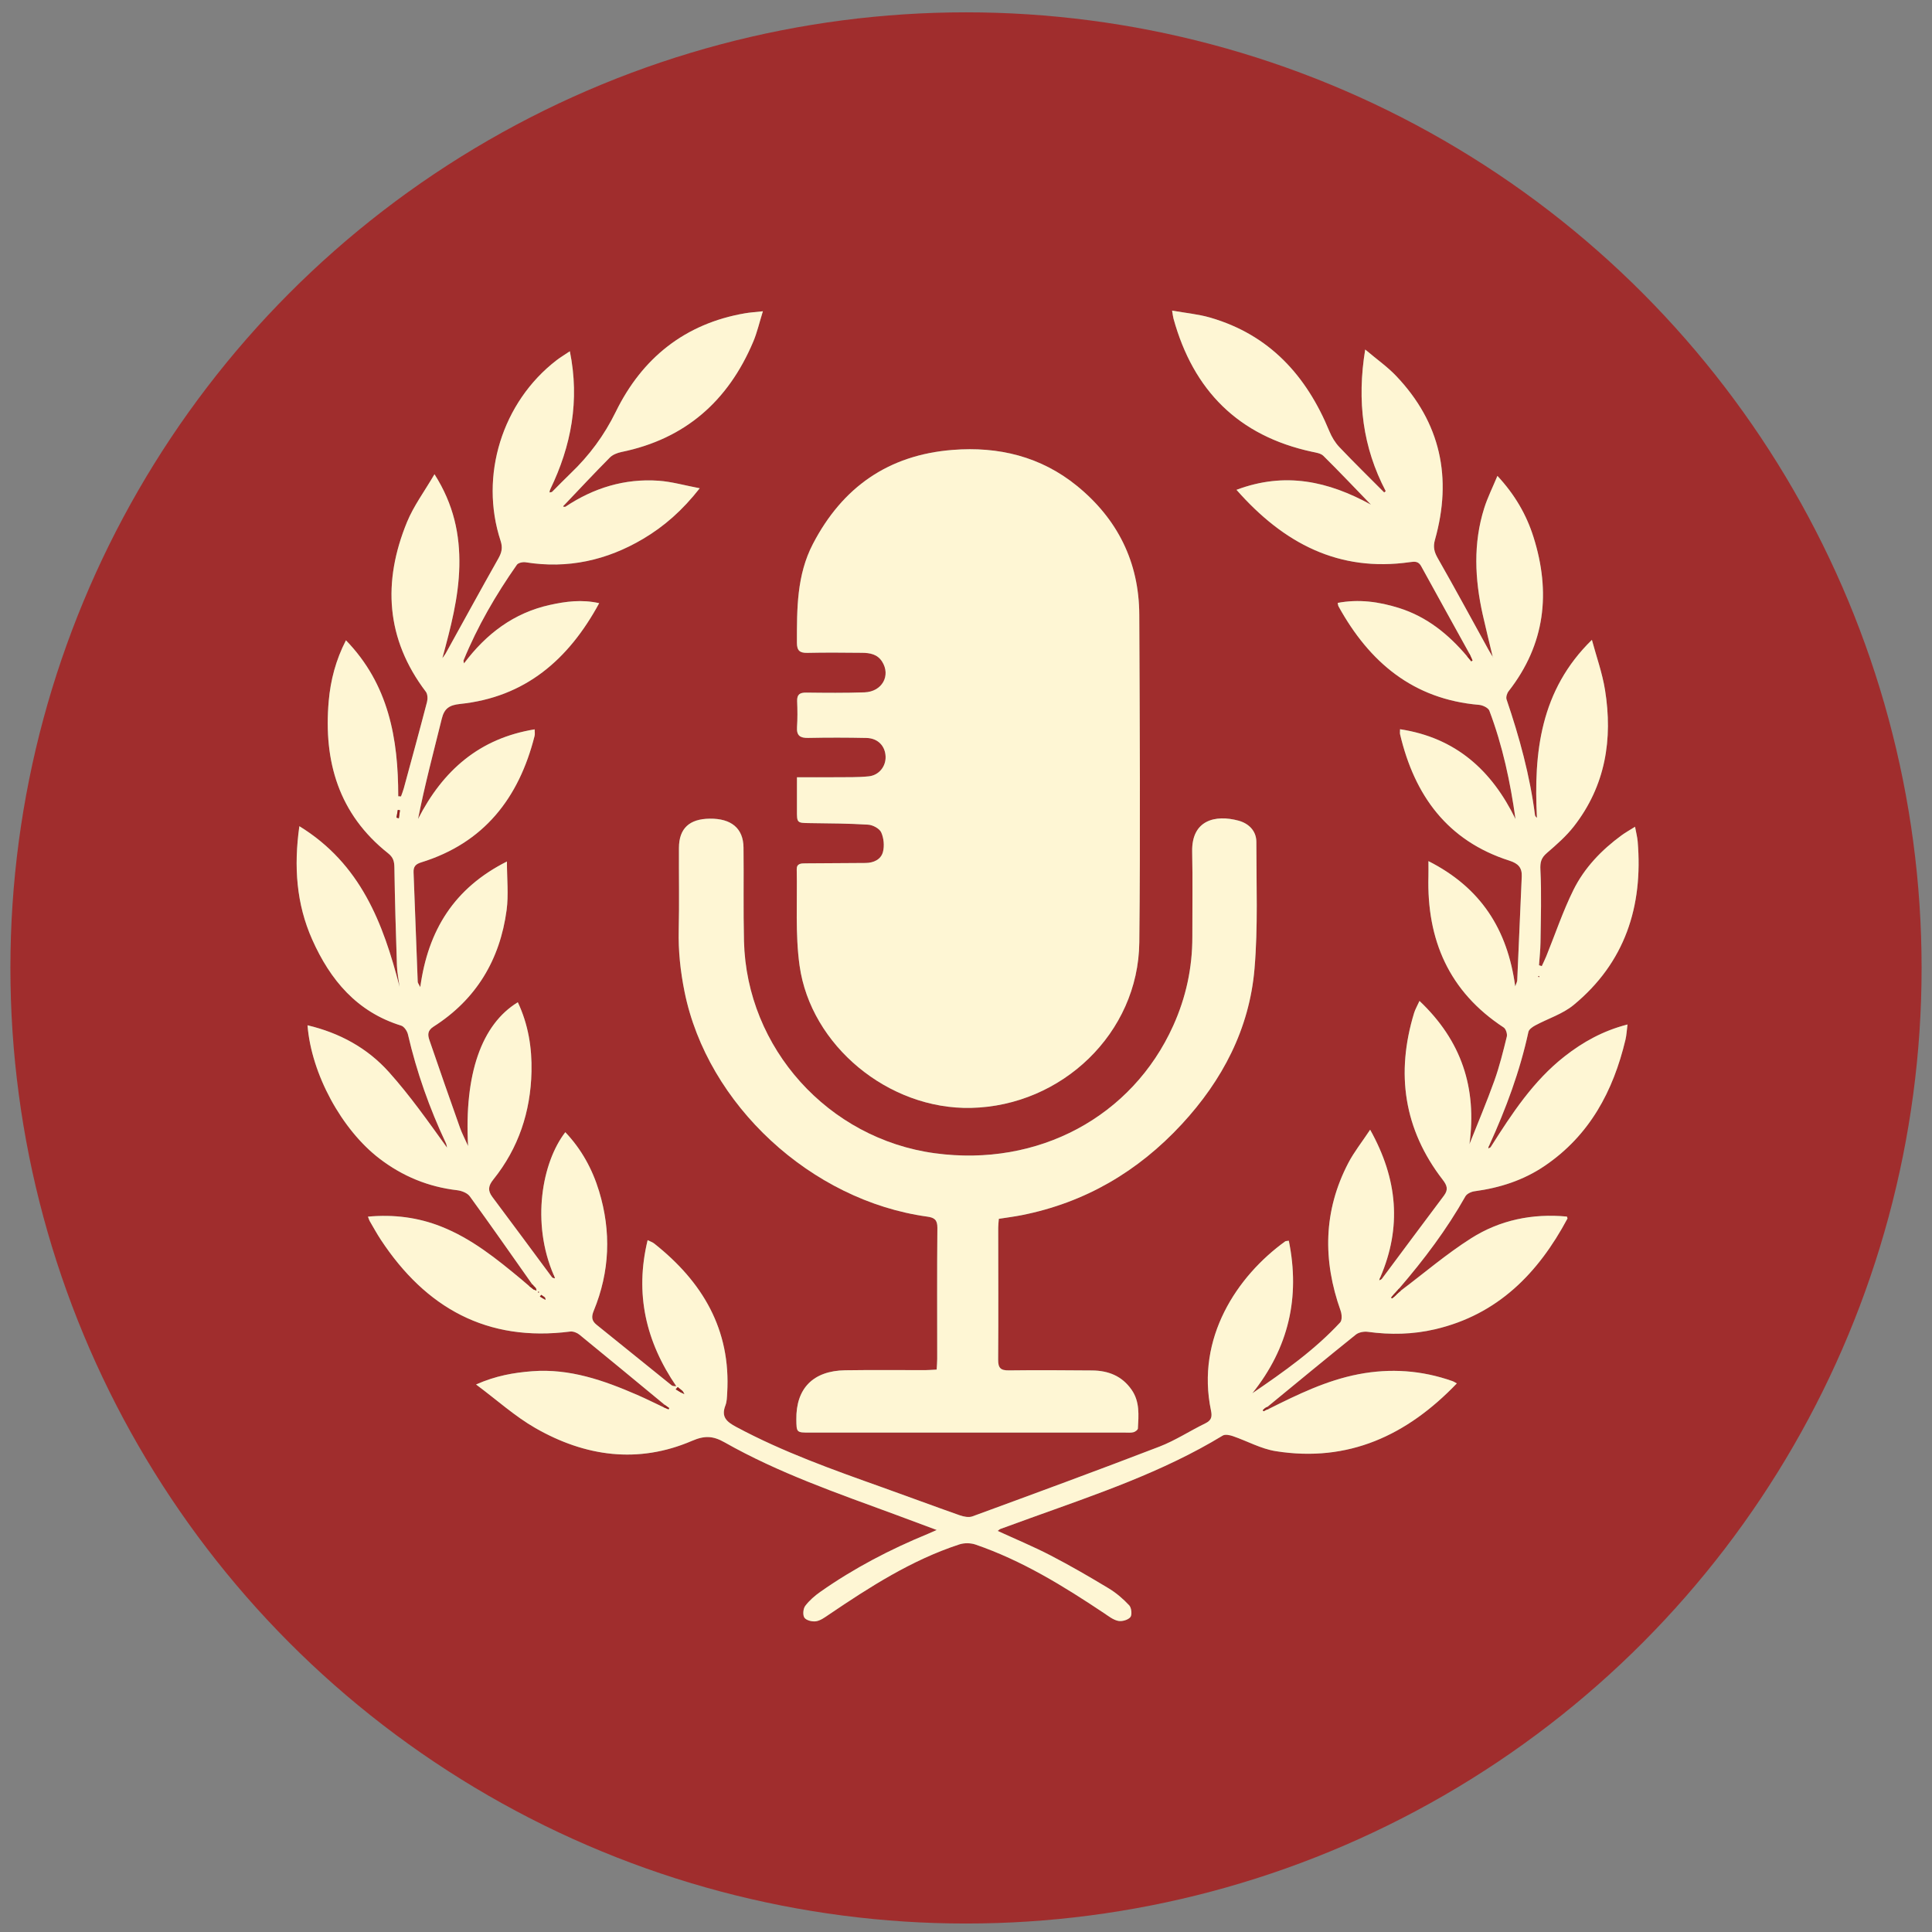
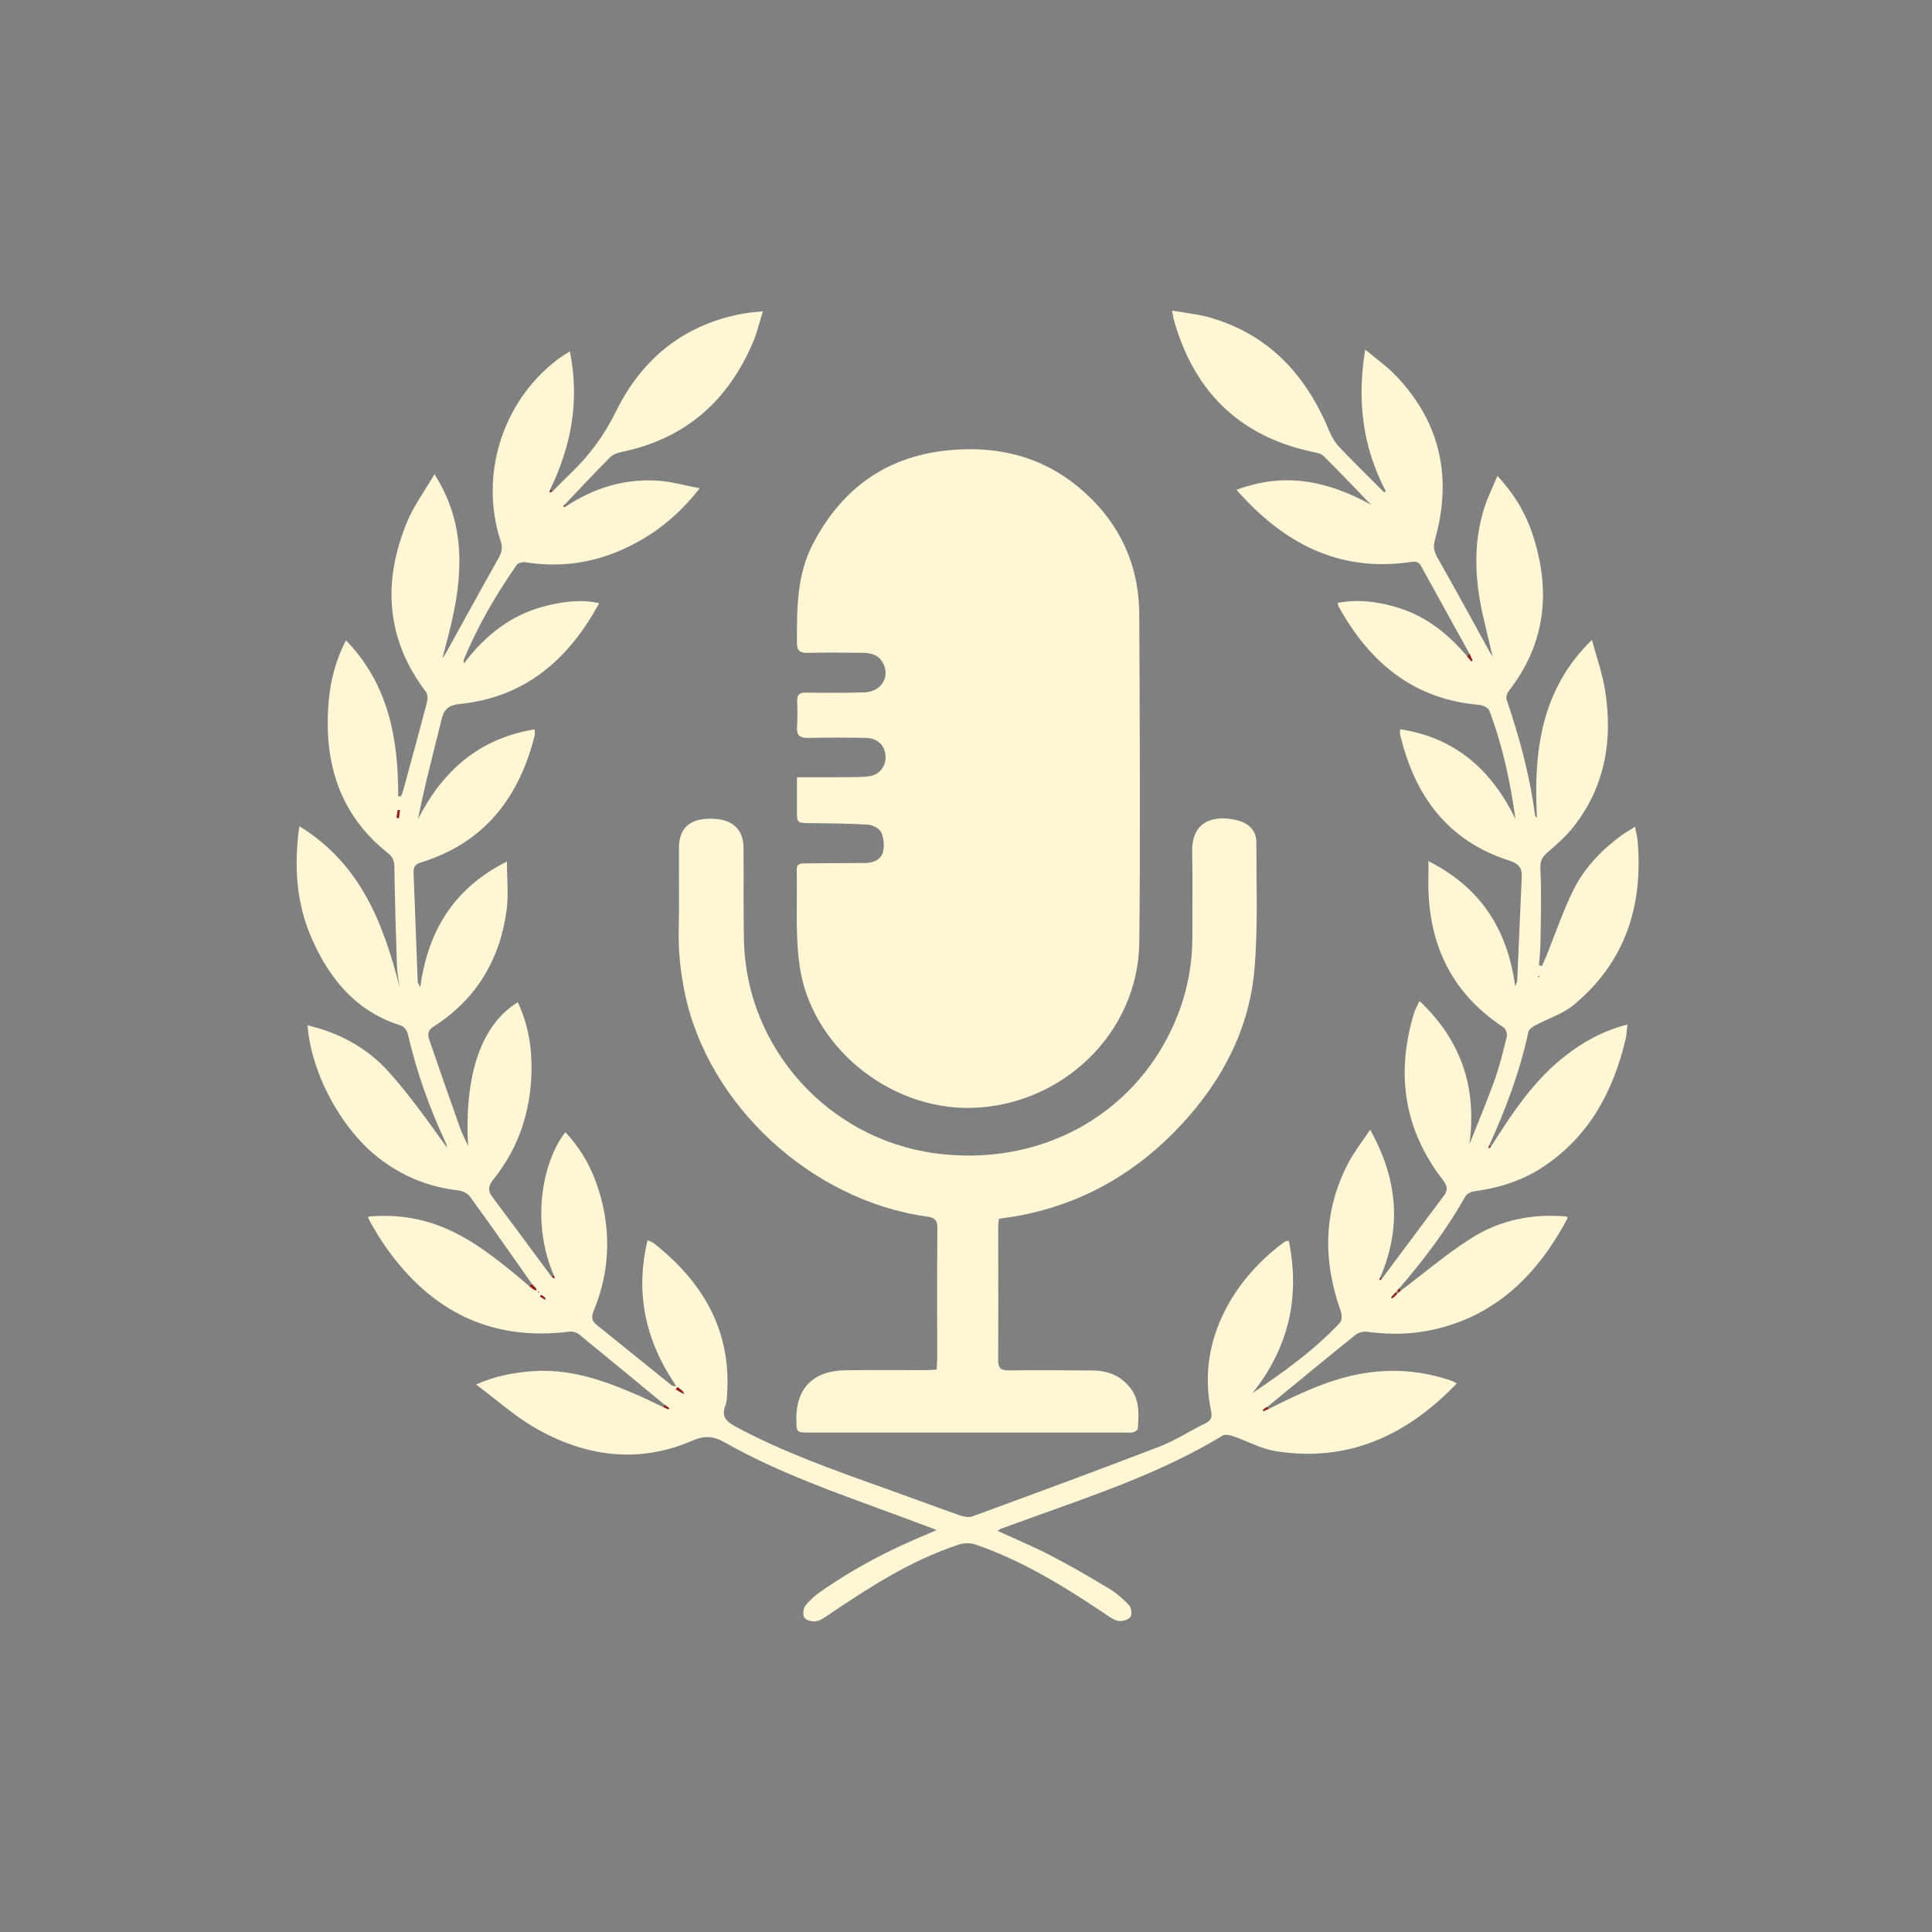
<svg xmlns="http://www.w3.org/2000/svg" xmlns:xlink="http://www.w3.org/1999/xlink" version="1.1" id="Layer_1" x="0px" y="0px" width="1000px" height="1000px" viewBox="0 0 1000 1000" enable-background="new 0 0 1000 1000" xml:space="preserve">
  <rect x="0" y="0" width="1000" height="1000" fill="#808080" stroke="none" />
  <g>
    <defs>
      <circle id="SVGID_1_" cx="500" cy="501" r="494.615" />
    </defs>
    <clipPath id="SVGID_2_">
      <use xlink:href="#SVGID_1_" overflow="visible" />
    </clipPath>
    <g clip-path="url(#SVGID_2_)">
-       <path fill-rule="evenodd" clip-rule="evenodd" fill="#A02D2D" d="M1007.429,1007.439c-337.672,0-675.299,0-1012.879,0    c0-337.672,0-675.298,0-1012.88c337.672,0,675.298,0,1012.879,0C1007.429,332.233,1007.429,669.859,1007.429,1007.439z     M285.912,254.438c-0.362-0.394-0.724-0.787-1.086-1.181c10.853-22.494,15.308-45.851,10.132-71.444    c-2.828,1.899-4.935,3.151-6.864,4.635c-28.142,21.643-40.063,59.828-28.975,93.505c1.174,3.568,0.571,6.048-1.167,9.124    c-9.232,16.332-18.215,32.806-27.304,49.22c-0.468,0.845-1.116,1.592-1.681,2.384c4.28-15.736,8.428-31.299,8.783-47.553    c0.36-16.458-2.903-32.021-12.853-47.671c-5.206,8.929-10.803,16.421-14.238,24.8c-12.651,30.857-10.984,60.436,9.766,87.789    c0.935,1.231,1.028,3.648,0.604,5.276c-3.896,14.972-7.986,29.894-12.047,44.823c-0.379,1.392-0.946,2.733-1.426,4.098    c-0.475-0.033-0.949-0.065-1.424-0.097c0.009-29.815-4.937-57.917-27.063-80.725c-5.249,10.191-7.971,20.633-8.921,31.467    c-2.741,31.265,5.214,58.53,30.729,78.755c2.736,2.168,3.214,4.25,3.263,7.427c0.257,16.946,0.75,33.89,1.319,50.83    c0.123,3.641,0.9,7.259,1.375,10.888c-8.512-32.95-20.132-63.633-51.882-83.146c-2.938,20.897-1.542,40.247,6.638,58.636    c9.314,20.938,23.134,37.496,46.083,44.584c1.515,0.468,3.08,2.802,3.481,4.533c4.516,19.507,11.156,38.25,19.674,56.351    c0.329,0.7,0.388,1.526,0.573,2.294c-9.712-13.485-19.19-26.979-30.124-39.17c-11.103-12.38-25.417-20.233-42.102-24.183    c1.961,25.221,17.71,54.034,37.218,68.978c11.926,9.136,25.261,14.649,40.227,16.391c2.308,0.269,5.265,1.403,6.534,3.146    c10.938,15.028,21.558,30.287,32.273,45.477c-0.484,0.349-0.969,0.698-1.454,1.046c-1.375-1.178-2.734-2.376-4.127-3.532    c-12.815-10.643-25.758-21.104-41.48-27.322c-12.091-4.782-24.604-6.352-37.906-5.139c0.419,1.086,0.572,1.714,0.884,2.248    c1.909,3.268,3.725,6.601,5.806,9.757c23.238,35.231,54.939,52.988,97.969,47.472c1.513-0.193,3.529,0.577,4.758,1.578    c14.787,12.045,29.469,24.218,44.179,36.357c-0.26,0.388-0.521,0.775-0.782,1.163c-4.472-2.105-8.893-4.325-13.423-6.295    c-17.347-7.543-35.009-13.753-54.401-12.259c-9.463,0.729-18.721,2.296-29.047,6.848c10.868,8.089,20.129,16.501,30.73,22.57    c25.756,14.745,53.136,18.614,81.064,6.599c6.586-2.833,10.903-2.589,16.89,0.804c27.929,15.824,58.199,26.274,88.194,37.312    c6.886,2.534,13.753,5.121,21.558,8.03c-2.25,0.998-3.403,1.542-4.581,2.025c-19.575,8.038-38.245,17.774-55.579,29.949    c-2.933,2.06-5.78,4.506-7.905,7.344c-1.081,1.442-1.344,4.795-0.378,6.116c1.018,1.393,4.057,2.124,6,1.813    c2.293-0.366,4.474-1.989,6.503-3.361c21.329-14.432,42.95-28.339,67.665-36.425c2.536-0.829,5.846-0.783,8.375,0.085    c24.061,8.26,45.511,21.481,66.523,35.502c2.32,1.549,4.696,3.462,7.296,4c1.979,0.411,5.105-0.473,6.314-1.94    c0.96-1.165,0.583-4.828-0.59-6.084c-3.112-3.332-6.697-6.425-10.597-8.778c-9.865-5.957-19.854-11.748-30.082-17.052    c-8.875-4.603-18.144-8.444-27.412-12.702c0.618-0.458,0.968-0.856,1.404-1.017c5.099-1.877,10.209-3.724,15.32-5.565    c34.095-12.286,68.528-23.772,99.76-42.774c1.239-0.755,3.589-0.284,5.198,0.267c7.439,2.545,14.598,6.587,22.223,7.799    c37.578,5.972,67.975-8.169,93.753-35.07c-0.889-0.468-1.554-0.93-2.29-1.189c-15.869-5.609-32.133-6.722-48.589-3.559    c-16.51,3.173-31.507,10.483-46.41,17.931c-0.26-0.34-0.52-0.679-0.779-1.017c15.24-12.509,30.432-25.078,45.802-37.427    c1.506-1.21,4.197-1.701,6.189-1.43c11.714,1.597,23.333,1.361,34.834-1.329c32.425-7.585,53.356-28.994,68.496-57.281    c0.107-0.202-0.151-0.601-0.278-1.046c-17.757-1.689-34.674,1.771-49.609,11.267c-12.716,8.083-24.276,17.983-36.348,27.079    c-0.279-0.39-0.558-0.779-0.837-1.169c12.813-14.88,24.589-30.492,34.26-47.646c0.764-1.354,3.003-2.397,4.686-2.625    c13.085-1.765,25.332-5.669,36.348-13.146c23.295-15.812,35.492-38.708,41.824-65.349c0.551-2.321,0.648-4.751,1.049-7.832    c-12.639,3.243-23.031,9.038-32.557,16.499c-16.257,12.732-27.319,29.724-38.193,46.857c-0.27-0.27-0.539-0.54-0.808-0.81    c8.644-18.922,15.853-38.328,20.269-58.721c0.287-1.325,2.126-2.591,3.531-3.349c6.614-3.566,14.192-5.896,19.858-10.57    c26.581-21.924,35.988-50.974,33.167-84.61c-0.195-2.331-0.813-4.626-1.364-7.646c-2.868,1.811-5.018,2.997-6.982,4.436    c-10.389,7.61-19.257,16.842-24.936,28.331c-5.442,11.012-9.375,22.769-13.999,34.187c-0.711,1.756-1.564,3.455-2.353,5.18    c-0.481-0.15-0.963-0.302-1.442-0.453c0.268-3.954,0.722-7.906,0.77-11.862c0.152-12.491,0.593-25.007-0.043-37.463    c-0.206-4.018,0.396-6.224,3.331-8.76c4.962-4.286,10.009-8.692,14.014-13.832c16.32-20.94,20.206-45.03,16.092-70.61    c-1.409-8.766-4.475-17.265-6.784-25.886c-26.694,26.046-30.185,58.274-28.445,92.1c-0.678-0.548-0.959-0.966-1.017-1.411    c-2.638-20.509-8.063-40.323-14.708-59.852c-0.403-1.186,0.211-3.185,1.052-4.259c18.984-24.282,21.938-51.185,12.862-79.877    c-3.644-11.513-9.613-21.865-18.646-31.576c-2.516,6.06-5.115,11.222-6.832,16.663c-5.765,18.276-4.887,36.74-0.764,55.189    c1.639,7.33,3.463,14.618,5.202,21.926l0.07,0.037c-0.762-1.262-1.567-2.5-2.278-3.79c-8.732-15.825-17.319-31.731-26.279-47.426    c-1.854-3.25-2.498-5.816-1.449-9.544c9.004-31.984,3.016-60.598-20.195-84.9c-4.461-4.671-9.856-8.451-15.913-13.563    c-4.364,26.752-1.237,50.648,10.626,73.298c-0.264,0.229-0.528,0.455-0.792,0.682c-7.765-7.807-15.643-15.507-23.221-23.491    c-2.189-2.306-3.95-5.252-5.17-8.21c-11.862-28.785-31.017-49.928-61.708-58.816c-6.183-1.79-12.716-2.371-19.687-3.617    c0.383,2.227,0.467,3.203,0.722,4.13c10.239,37.165,33.569,60.71,71.668,68.932c2.047,0.441,4.552,0.772,5.901,2.106    c8.369,8.279,16.468,16.83,24.657,25.29c-22.045-12.122-44.465-17.148-69.614-7.688c24.457,27.766,52.958,42.686,89.771,37.422    c2.553-0.365,4.404-0.467,5.794,2.064c8.31,15.137,16.681,30.24,25.032,45.355c-0.392,0.473-0.782,0.944-1.172,1.416    c-9.621-11.427-20.874-20.567-35.372-25.112c-10.326-3.237-20.794-4.672-31.678-2.615c0.207,0.868,0.22,1.394,0.445,1.802    c15.925,28.857,38.575,48.066,72.738,50.974c1.901,0.161,4.762,1.518,5.329,3.016c6.827,18.056,10.851,36.831,13.535,56.107    c-12.321-25.249-30.901-42.108-59.766-46.512c0,1.347-0.123,2.011,0.018,2.614c7.458,31.662,24.494,55.154,56.571,65.404    c4.572,1.461,6.606,3.626,6.407,8.211c-0.779,17.92-1.536,35.841-2.344,53.759c-0.034,0.771-0.492,1.521-1.041,3.118    c-4.009-29.578-17.857-51.127-44.913-64.834c0,3.447,0.052,5.579-0.007,7.708c-0.909,33.038,10.634,59.839,38.958,78.395    c1.134,0.743,1.955,3.33,1.609,4.736c-1.887,7.666-3.779,15.377-6.436,22.8c-3.966,11.078-8.569,21.928-12.902,32.874    c3.895-29.127-4.072-53.527-25.862-74.149c-1.207,2.668-2.222,4.382-2.786,6.232c-9.527,31.264-5.344,60.245,14.836,86.358    c2.273,2.942,2.931,5.091,0.642,8.139c-10.769,14.334-21.451,28.733-32.165,43.11c-0.263-0.276-0.526-0.553-0.789-0.829    c11.086-25.813,9.058-50.691-5.277-76.351c-4.306,6.488-8.334,11.542-11.273,17.164c-13,24.855-13.289,50.473-3.987,76.586    c0.641,1.798,0.809,4.86-0.246,5.998c-13.343,14.392-29.281,25.624-45.482,36.677c18.77-23.441,24.854-49.648,18.885-78.969    c-1.211,0.202-1.599,0.154-1.83,0.321c-24.948,17.994-46.33,50.047-38.431,87.622c0.693,3.297,0.133,5.094-2.986,6.613    c-7.991,3.892-15.531,8.877-23.781,12.05c-32.116,12.354-64.421,24.217-96.725,36.073c-1.881,0.69-4.528,0.156-6.555-0.557    c-13.362-4.696-26.628-9.664-39.97-14.419c-25.76-9.182-51.512-18.326-75.722-31.313c-5.017-2.691-7.931-5.188-5.599-11.171    c0.755-1.937,0.779-4.204,0.907-6.333c1.979-32.91-12.807-57.666-37.772-77.433c-0.828-0.657-1.906-0.997-3.4-1.755    c-6.738,27.786-0.906,52.585,14.841,75.612c-1.301-0.014-2-0.111-2.471-0.492c-12.944-10.426-25.852-20.897-38.802-31.316    c-2.568-2.066-2.759-4.123-1.479-7.231c8.344-20.265,9.13-40.998,2.77-61.91c-3.474-11.42-9.092-21.72-17.468-30.534    c-12.077,15.591-17.709,46.899-5.99,73.973c-0.291,0.386-0.582,0.772-0.873,1.159c-10.291-13.879-20.541-27.788-30.902-41.613    c-2.479-3.308-2.124-5.761,0.502-9.026c13.069-16.251,19.292-35.134,19.754-55.818c0.277-12.373-1.669-24.485-7.075-35.928    c-18.796,11.457-27.777,37.19-25.746,74.411c-1.747-3.912-3.192-6.643-4.213-9.521c-5.332-15.042-10.607-30.104-15.771-45.204    c-0.897-2.624-1.211-4.966,2.1-7.075c22.095-14.07,34.373-34.623,37.822-60.303c1.068-7.954,0.166-16.172,0.166-25.167    c-27.298,13.73-40.821,35.585-44.844,65.016c-0.799-1.603-1.304-2.155-1.327-2.726c-0.74-18.883-1.417-37.768-2.155-56.651    c-0.113-2.889,0.949-4.262,3.896-5.171c32.623-10.069,50.642-33.363,58.75-65.477c0.251-0.995,0.032-2.109,0.032-3.392    c-28.593,4.656-47.494,21.259-60.361,46.412c3.479-17.644,8.062-34.754,12.3-51.949c1.304-5.293,3.907-7.031,9.438-7.608    c33.646-3.504,56.094-22.814,72.023-52.164c-9.034-2.025-17.313-0.897-25.493,0.905c-18.652,4.11-32.944,14.901-44.469,30.278    c-0.162-0.934-0.35-1.296-0.25-1.542c7.199-17.629,16.717-33.983,27.621-49.536c0.712-1.016,3.09-1.5,4.54-1.268    c21.781,3.475,41.982-0.995,60.775-12.126c10.943-6.481,20.381-14.777,29.322-26.19c-7.9-1.494-14.549-3.428-21.3-3.896    c-17.524-1.216-33.551,3.694-48.136,13.409c-0.231-0.271-0.462-0.543-0.692-0.814c7.84-8.227,15.594-16.54,23.598-24.604    c1.483-1.494,3.888-2.432,6.022-2.869c33.026-6.772,55.256-26.433,68.203-57.09c2.016-4.772,3.17-9.908,4.993-15.743    c-3.817,0.423-6.577,0.585-9.285,1.052c-31.135,5.36-53.264,23.243-66.848,50.967c-6.033,12.314-13.715,22.629-23.387,31.892    C292.142,248.097,289.054,251.297,285.912,254.438z M412.505,402.318c0,6.306,0.02,11.554-0.005,16.802    c-0.034,6.911-0.048,6.829,6.762,6.923c10.038,0.14,20.09,0.167,30.1,0.804c2.414,0.154,5.849,1.989,6.751,3.985    c1.34,2.963,1.732,6.992,0.901,10.138c-1.031,3.902-4.802,5.668-8.961,5.708c-10.384,0.1-20.769,0.154-31.153,0.198    c-2.262,0.009-4.581,0.04-4.517,3.121c0.346,16.625-0.811,33.47,1.479,49.829c5.79,41.364,46.035,74.569,88.758,73.62    c46.907-1.04,86.57-38.646,87.076-85.655c0.609-56.535,0.219-113.082-0.012-169.624c-0.11-27.224-11.247-49.574-32.249-66.665    c-18.693-15.21-40.615-20.503-64.388-18.625c-33.208,2.626-57.001,19.282-72.281,48.655c-8.414,16.174-8.286,33.623-8.284,51.136    c0,4.195,1.543,5.344,5.515,5.25c9.391-0.22,18.791-0.108,28.187-0.029c4.044,0.034,7.92,0.693,10.369,4.512    c4.645,7.243,0.042,15.643-9.094,15.961c-10.044,0.35-20.109,0.251-30.162,0.131c-3.337-0.041-4.834,0.966-4.694,4.472    c0.177,4.442,0.228,8.914-0.066,13.346c-0.292,4.405,1.545,5.721,5.761,5.633c10.051-0.209,20.112-0.2,30.163,0.018    c5.894,0.127,9.702,4.092,9.92,9.589c0.202,5.085-3.36,9.733-8.743,10.285c-5.647,0.579-11.376,0.413-17.07,0.469    C426.079,402.368,419.588,402.318,412.505,402.318z M516.993,630.859c4.081-0.646,7.977-1.133,11.816-1.894    c32.818-6.495,60.22-22.624,82.829-47.044c21.101-22.789,35.039-49.391,37.689-80.461c1.858-21.77,0.94-43.788,0.958-65.695    c0.004-5.793-4.061-9.597-9.245-11.001c-11.992-3.248-24.322-0.314-23.972,16.062c0.313,14.666,0.054,29.344,0.089,44.016    c0.039,16.071-3.297,31.438-9.892,46.049c-21.318,47.248-69.991,73.26-123.351,66.035c-55.185-7.473-97.48-54.345-98.833-109.812    c-0.394-16.147-0.045-32.312-0.241-48.465c-0.12-9.895-6.3-15.022-17.421-14.91c-10.612,0.105-15.942,5.052-15.996,15.08    c-0.077,14.178,0.225,28.362-0.114,42.532c-0.258,10.807,0.865,21.327,3.003,31.937c11.804,58.563,65.621,108.159,125.642,116.435    c3.676,0.506,5.275,1.65,5.235,5.816c-0.219,22.583-0.082,45.17-0.09,67.755c0,1.762-0.172,3.524-0.281,5.607    c-2.227,0.11-4.007,0.271-5.788,0.275c-13.848,0.028-27.699-0.137-41.543,0.073c-16.618,0.254-25.523,9.383-25.304,25.506    c0.091,6.721,0.091,6.745,6.859,6.746c54.404,0.007,108.808,0.004,163.212-0.001c1.482-0.001,3.022,0.166,4.428-0.183    c0.901-0.225,2.253-1.217,2.292-1.926c0.381-6.899,1.038-13.868-3.261-20.055c-4.977-7.163-12.08-9.923-20.443-9.985    c-14.342-0.106-28.686-0.228-43.025-0.036c-4.272,0.057-5.646-1.188-5.611-5.572c0.182-22.75,0.042-45.502,0.037-68.252    C516.67,634.044,516.867,632.596,516.993,630.859z" />
      <path fill-rule="evenodd" clip-rule="evenodd" fill="#FEF6D4" d="M656.761,729.229c14.903-7.449,29.9-14.76,46.41-17.933    c16.456-3.163,32.72-2.051,48.589,3.559c0.736,0.26,1.401,0.722,2.29,1.189c-25.778,26.901-56.175,41.042-93.753,35.07    c-7.625-1.212-14.783-5.254-22.223-7.799c-1.609-0.551-3.959-1.021-5.198-0.267c-31.231,19.002-65.665,30.488-99.76,42.774    c-5.111,1.842-10.222,3.688-15.32,5.565c-0.437,0.16-0.786,0.559-1.404,1.017c9.269,4.258,18.537,8.1,27.412,12.702    c10.228,5.304,20.217,11.095,30.082,17.052c3.899,2.354,7.484,5.446,10.597,8.778c1.173,1.256,1.55,4.919,0.59,6.084    c-1.209,1.468-4.335,2.352-6.314,1.94c-2.6-0.538-4.976-2.451-7.296-4c-21.013-14.021-42.463-27.242-66.523-35.502    c-2.529-0.868-5.84-0.914-8.375-0.085c-24.714,8.086-46.335,21.993-67.665,36.425c-2.029,1.372-4.21,2.995-6.503,3.361    c-1.943,0.312-4.982-0.42-6-1.813c-0.965-1.321-0.702-4.674,0.378-6.116c2.125-2.838,4.972-5.284,7.905-7.344    c17.334-12.175,36.003-21.911,55.579-29.949c1.178-0.483,2.331-1.027,4.581-2.025c-7.805-2.909-14.672-5.496-21.558-8.03    c-29.996-11.037-60.265-21.487-88.194-37.312c-5.987-3.393-10.304-3.637-16.89-0.804c-27.929,12.016-55.308,8.146-81.064-6.599    c-10.602-6.069-19.862-14.481-30.73-22.57c10.326-4.552,19.583-6.119,29.047-6.848c19.392-1.494,37.054,4.716,54.401,12.259    c4.53,1.97,8.952,4.189,13.423,6.295c0.913,0.385,1.826,0.77,2.739,1.154c0.121-0.211,0.242-0.42,0.363-0.631    c-0.773-0.563-1.546-1.124-2.32-1.687c-14.71-12.14-29.393-24.313-44.179-36.357c-1.229-1.001-3.245-1.771-4.758-1.578    c-43.029,5.517-74.731-12.24-97.969-47.472c-2.082-3.156-3.897-6.489-5.806-9.757c-0.312-0.534-0.464-1.162-0.884-2.248    c13.302-1.213,25.815,0.356,37.906,5.139c15.722,6.219,28.665,16.68,41.48,27.322c1.393,1.156,2.752,2.354,4.127,3.532    c0.371,0.282,0.741,0.563,1.112,0.846c0.367,0.297,0.734,0.595,1.101,0.891c0.502,0.169,1.003,0.338,1.505,0.507    c-0.095-0.381-0.189-0.763-0.284-1.144c-0.348-0.38-0.696-0.761-1.044-1.141c-0.312-0.335-0.625-0.669-0.937-1.005    c-10.715-15.189-21.335-30.448-32.273-45.477c-1.27-1.742-4.226-2.877-6.534-3.146c-14.966-1.741-28.301-7.255-40.227-16.391    c-19.508-14.943-35.257-43.757-37.218-68.978c16.685,3.949,30.999,11.803,42.102,24.183c10.934,12.191,20.412,25.685,30.124,39.17    c-0.185-0.768-0.244-1.594-0.573-2.294c-8.518-18.101-15.158-36.844-19.674-56.351c-0.401-1.731-1.966-4.065-3.481-4.533    c-22.949-7.088-36.77-23.646-46.083-44.584c-8.179-18.389-9.576-37.738-6.638-58.636c31.75,19.513,43.371,50.195,51.882,83.146    c-0.475-3.629-1.252-7.247-1.375-10.888c-0.569-16.94-1.062-33.883-1.319-50.83c-0.048-3.177-0.527-5.258-3.263-7.427    c-25.515-20.225-33.47-47.49-30.729-78.755c0.95-10.834,3.672-21.276,8.921-31.467c22.125,22.808,27.072,50.91,27.063,80.725    c0.475,0.032,0.95,0.064,1.424,0.097c0.48-1.365,1.047-2.706,1.426-4.098c4.061-14.929,8.15-29.852,12.047-44.823    c0.424-1.628,0.331-4.045-0.604-5.276c-20.75-27.353-22.417-56.931-9.766-87.789c3.435-8.379,9.033-15.872,14.238-24.8    c9.95,15.65,13.213,31.214,12.853,47.671c-0.355,16.254-4.502,31.817-8.783,47.553c0.564-0.792,1.213-1.539,1.681-2.384    c9.089-16.414,18.072-32.888,27.304-49.22c1.738-3.076,2.341-5.556,1.167-9.124c-11.088-33.678,0.833-71.863,28.975-93.505    c1.929-1.484,4.036-2.736,6.864-4.635c5.176,25.593,0.721,48.95-10.132,71.444c-0.113,0.542-0.226,1.084-0.339,1.626    c0.475-0.148,0.95-0.297,1.425-0.445c3.143-3.141,6.23-6.34,9.439-9.413c9.671-9.263,17.354-19.578,23.387-31.892    c13.584-27.725,35.713-45.607,66.848-50.967c2.708-0.467,5.468-0.629,9.285-1.052c-1.823,5.835-2.978,10.971-4.993,15.743    c-12.947,30.658-35.177,50.318-68.203,57.09c-2.134,0.438-4.539,1.375-6.022,2.869c-8.004,8.064-15.758,16.377-23.598,24.604    c-0.177,0.256-0.354,0.511-0.531,0.767c0.408,0.015,0.815,0.032,1.223,0.047c14.585-9.715,30.612-14.625,48.136-13.409    c6.75,0.468,13.4,2.402,21.3,3.896c-8.941,11.414-18.378,19.709-29.322,26.19c-18.793,11.131-38.994,15.601-60.775,12.126    c-1.45-0.231-3.828,0.252-4.54,1.268c-10.903,15.553-20.421,31.907-27.621,49.536c-0.1,0.245,0.087,0.607,0.25,1.542    c11.525-15.377,25.816-26.168,44.469-30.278c8.181-1.803,16.459-2.93,25.493-0.905c-15.93,29.35-38.377,48.66-72.023,52.164    c-5.53,0.577-8.133,2.315-9.438,7.608c-4.239,17.195-8.822,34.305-12.3,51.949c12.867-25.153,31.769-41.756,60.361-46.412    c0,1.283,0.219,2.396-0.032,3.392c-8.108,32.113-26.127,55.407-58.75,65.477c-2.947,0.909-4.009,2.283-3.896,5.171    c0.738,18.883,1.415,37.768,2.155,56.651c0.022,0.57,0.527,1.123,1.327,2.726c4.022-29.43,17.545-51.285,44.844-65.016    c0,8.994,0.902,17.213-0.166,25.167c-3.449,25.681-15.727,46.233-37.822,60.303c-3.312,2.109-2.998,4.451-2.1,7.075    c5.164,15.101,10.438,30.162,15.771,45.204c1.021,2.879,2.466,5.609,4.213,9.521c-2.031-37.221,6.949-62.954,25.746-74.411    c5.406,11.442,7.352,23.555,7.075,35.928c-0.462,20.685-6.685,39.567-19.754,55.818c-2.626,3.266-2.98,5.719-0.502,9.026    c10.361,13.825,20.611,27.734,30.902,41.613c0.486,0.174,0.972,0.348,1.459,0.522c-0.195-0.562-0.391-1.122-0.586-1.682    c-11.719-27.073-6.087-58.382,5.99-73.973c8.375,8.814,13.994,19.114,17.468,30.534c6.36,20.912,5.574,41.646-2.77,61.91    c-1.28,3.108-1.088,5.165,1.479,7.231c12.95,10.419,25.858,20.891,38.802,31.316c0.472,0.381,1.17,0.479,2.471,0.492    c-15.747-23.027-21.579-47.826-14.841-75.612c1.494,0.758,2.572,1.098,3.4,1.755c24.966,19.767,39.751,44.522,37.772,77.433    c-0.128,2.129-0.152,4.396-0.907,6.333c-2.332,5.983,0.583,8.479,5.599,11.171c24.21,12.987,49.962,22.132,75.722,31.313    c13.342,4.755,26.608,9.723,39.97,14.419c2.027,0.713,4.674,1.247,6.555,0.557c32.304-11.856,64.608-23.72,96.725-36.073    c8.25-3.173,15.79-8.158,23.781-12.05c3.119-1.52,3.68-3.316,2.986-6.613c-7.899-37.575,13.482-69.628,38.431-87.622    c0.231-0.167,0.619-0.119,1.83-0.321c5.969,29.32-0.115,55.527-18.885,78.969c16.201-11.053,32.14-22.285,45.482-36.677    c1.055-1.138,0.887-4.2,0.246-5.998c-9.302-26.113-9.013-51.73,3.987-76.586c2.939-5.622,6.968-10.676,11.273-17.164    c14.335,25.659,16.363,50.538,5.277,76.351c-0.184,0.521-0.367,1.04-0.552,1.56c0.447-0.243,0.895-0.487,1.341-0.73    c10.714-14.377,21.396-28.776,32.165-43.11c2.289-3.048,1.632-5.196-0.642-8.139c-20.18-26.113-24.363-55.095-14.836-86.358    c0.564-1.851,1.579-3.564,2.786-6.232c21.79,20.622,29.757,45.022,25.862,74.149c4.333-10.946,8.937-21.796,12.902-32.874    c2.656-7.423,4.549-15.134,6.436-22.8c0.346-1.406-0.476-3.993-1.609-4.736c-28.324-18.556-39.867-45.357-38.958-78.395    c0.059-2.129,0.007-4.261,0.007-7.708c27.056,13.707,40.904,35.256,44.913,64.834c0.549-1.598,1.007-2.348,1.041-3.118    c0.808-17.918,1.564-35.839,2.344-53.759c0.199-4.585-1.835-6.75-6.407-8.211c-32.077-10.25-49.113-33.743-56.571-65.404    c-0.141-0.603-0.018-1.267-0.018-2.614c28.864,4.404,47.444,21.264,59.766,46.512c-2.685-19.276-6.708-38.051-13.535-56.107    c-0.567-1.499-3.428-2.855-5.329-3.016c-34.163-2.908-56.813-22.117-72.738-50.974c-0.226-0.408-0.238-0.935-0.445-1.802    c10.884-2.058,21.352-0.622,31.678,2.615c14.498,4.545,25.751,13.685,35.371,25.112c0.698,0.839,1.396,1.676,2.094,2.515    c0.215-0.15,0.431-0.3,0.645-0.451c-0.521-1.159-1.044-2.319-1.565-3.479c-8.352-15.115-16.723-30.218-25.032-45.355    c-1.39-2.531-3.241-2.429-5.794-2.064c-36.813,5.264-65.313-9.656-89.771-37.422c25.149-9.46,47.569-4.435,69.614,7.688    c-8.189-8.46-16.288-17.011-24.657-25.29c-1.35-1.334-3.854-1.665-5.901-2.106c-38.099-8.222-61.429-31.767-71.668-68.932    c-0.255-0.927-0.339-1.903-0.722-4.13c6.971,1.246,13.504,1.827,19.687,3.617c30.691,8.888,49.846,30.031,61.708,58.816    c1.22,2.958,2.98,5.904,5.17,8.21c7.578,7.984,15.456,15.684,23.221,23.491c0.264-0.227,0.528-0.454,0.792-0.682    c-11.863-22.65-14.99-46.546-10.626-73.298c6.057,5.112,11.452,8.892,15.913,13.563c23.211,24.303,29.199,52.916,20.195,84.9    c-1.049,3.729-0.405,6.294,1.449,9.544c8.96,15.694,17.547,31.601,26.279,47.426c0.711,1.29,1.517,2.528,2.281,3.785    c0.002-0.005,0.19-0.15,0.19-0.15l-0.264,0.118c-1.739-7.308-3.563-14.596-5.202-21.926c-4.123-18.449-5.001-36.913,0.764-55.189    c1.717-5.441,4.316-10.603,6.832-16.663c9.032,9.711,15.002,20.063,18.646,31.576c9.076,28.692,6.122,55.595-12.862,79.877    c-0.841,1.074-1.455,3.073-1.052,4.259c6.645,19.529,12.07,39.342,14.708,59.852c0.058,0.445,0.339,0.863,1.017,1.411    c-1.739-33.826,1.751-66.053,28.445-92.1c2.31,8.621,5.375,17.12,6.784,25.886c4.114,25.58,0.229,49.669-16.092,70.61    c-4.005,5.14-9.052,9.546-14.014,13.832c-2.936,2.536-3.537,4.742-3.331,8.76c0.636,12.456,0.195,24.972,0.043,37.463    c-0.048,3.956-0.502,7.908-0.77,11.862c0.479,0.151,0.961,0.302,1.442,0.453c0.788-1.725,1.642-3.423,2.353-5.18    c4.624-11.418,8.557-23.175,13.999-34.187c5.679-11.488,14.547-20.721,24.936-28.331c1.965-1.439,4.114-2.625,6.982-4.436    c0.551,3.02,1.169,5.315,1.364,7.646c2.821,33.636-6.586,62.686-33.167,84.61c-5.666,4.674-13.244,7.004-19.858,10.57    c-1.405,0.758-3.244,2.023-3.531,3.349c-4.416,20.393-11.625,39.799-20.269,58.721c-0.165,0.528-0.329,1.059-0.493,1.588    c0.434-0.26,0.867-0.52,1.301-0.778c10.874-17.134,21.937-34.125,38.193-46.857c9.525-7.461,19.918-13.256,32.557-16.499    c-0.4,3.081-0.498,5.511-1.049,7.832c-6.332,26.641-18.529,49.537-41.824,65.349c-11.016,7.477-23.263,11.381-36.348,13.146    c-1.683,0.228-3.922,1.271-4.686,2.625c-9.671,17.154-21.447,32.767-34.26,47.646c-0.313,0.349-0.626,0.696-0.938,1.044    c-0.313,0.349-0.624,0.696-0.938,1.045c-0.316,0.335-0.634,0.669-0.951,1.004c-0.459,0.558-0.918,1.115-1.376,1.673    c0.176,0.138,0.352,0.277,0.527,0.416c0.558-0.457,1.116-0.914,1.674-1.371c0.288-0.3,0.578-0.6,0.869-0.9    c0.329-0.296,0.66-0.593,0.99-0.891c0.326-0.283,0.653-0.565,0.979-0.849c12.071-9.098,23.632-18.998,36.348-27.081    c14.936-9.495,31.853-12.956,49.609-11.267c0.127,0.445,0.386,0.844,0.278,1.046c-15.14,28.287-36.071,49.696-68.496,57.281    c-11.501,2.69-23.12,2.926-34.834,1.329c-1.992-0.271-4.684,0.22-6.189,1.43c-15.37,12.349-30.562,24.918-45.802,37.427    c-0.386,0.191-0.771,0.383-1.155,0.575c-0.4,0.377-0.8,0.754-1.2,1.132c0.128,0.182,0.257,0.362,0.385,0.543    c0.497-0.256,0.993-0.512,1.489-0.768C655.921,729.537,656.341,729.383,656.761,729.229z M281.318,672.222    c0.352,0.187,0.705,0.372,1.057,0.559c-0.103-0.399-0.206-0.798-0.309-1.198c-0.63-0.453-1.261-0.907-1.891-1.36    c-0.246,0.282-0.493,0.566-0.739,0.85C280.063,671.455,280.691,671.838,281.318,672.222z M352.472,720.766    c0.584,0.254,1.168,0.507,1.753,0.762c-0.294-0.492-0.589-0.983-0.884-1.476c-0.848-0.703-1.696-1.406-2.543-2.11    c-0.353,0.393-0.706,0.786-1.058,1.178C350.651,719.668,351.562,720.217,352.472,720.766z M205.212,423.193    c0.41,0.111,0.821,0.223,1.231,0.335c0.191-1.383,0.383-2.767,0.574-4.15c-0.373-0.056-0.747-0.111-1.121-0.167    C205.668,420.538,205.441,421.865,205.212,423.193z M796.467,505.77c0.082-0.085,0.259-0.188,0.259-0.29s-0.177-0.204-0.277-0.306    c-0.101,0.1-0.202,0.2-0.303,0.3C796.25,505.57,796.354,505.667,796.467,505.77z M278.689,669.094    c0.117-0.077,0.233-0.154,0.35-0.231c-0.079-0.115-0.142-0.307-0.24-0.326c-0.097-0.019-0.228,0.134-0.344,0.211    C278.533,668.863,278.611,668.979,278.689,669.094z" />
      <path fill-rule="evenodd" clip-rule="evenodd" fill="#FEF6D4" d="M412.505,402.318c7.083,0,13.574,0.049,20.064-0.015    c5.694-0.057,11.423,0.109,17.07-0.469c5.383-0.552,8.945-5.199,8.743-10.285c-0.218-5.497-4.026-9.461-9.92-9.589    c-10.051-0.217-20.112-0.227-30.163-0.018c-4.216,0.088-6.054-1.228-5.761-5.633c0.294-4.432,0.244-8.903,0.066-13.346    c-0.14-3.506,1.357-4.513,4.694-4.472c10.053,0.121,20.118,0.219,30.162-0.131c9.136-0.318,13.739-8.718,9.094-15.961    c-2.449-3.819-6.325-4.479-10.369-4.512c-9.396-0.08-18.796-0.191-28.187,0.029c-3.972,0.094-5.515-1.056-5.515-5.25    c-0.002-17.513-0.13-34.962,8.284-51.136c15.28-29.373,39.073-46.029,72.281-48.655c23.773-1.879,45.695,3.414,64.388,18.625    c21.002,17.09,32.139,39.441,32.249,66.665c0.23,56.542,0.621,113.089,0.012,169.624c-0.506,47.009-40.169,84.615-87.076,85.655    c-42.723,0.949-82.968-32.256-88.758-73.62c-2.29-16.359-1.134-33.204-1.479-49.829c-0.063-3.082,2.255-3.112,4.517-3.121    c10.384-0.044,20.77-0.099,31.153-0.198c4.159-0.04,7.93-1.805,8.961-5.708c0.832-3.146,0.439-7.175-0.901-10.138    c-0.903-1.996-4.338-3.831-6.751-3.985c-10.01-0.637-20.062-0.664-30.1-0.804c-6.811-0.095-6.796-0.012-6.762-6.923    C412.525,413.873,412.505,408.624,412.505,402.318z" />
      <path fill-rule="evenodd" clip-rule="evenodd" fill="#FEF6D4" d="M516.993,630.859c-0.126,1.736-0.323,3.185-0.323,4.633    c0.005,22.75,0.145,45.502-0.037,68.252c-0.035,4.385,1.339,5.629,5.611,5.572c14.34-0.191,28.684-0.07,43.025,0.036    c8.363,0.063,15.467,2.822,20.443,9.985c4.299,6.187,3.642,13.155,3.261,20.055c-0.039,0.709-1.391,1.701-2.292,1.926    c-1.405,0.349-2.945,0.182-4.428,0.183c-54.404,0.005-108.809,0.008-163.212,0.001c-6.768-0.001-6.768-0.025-6.859-6.746    c-0.219-16.123,8.687-25.252,25.304-25.506c13.845-0.21,27.696-0.045,41.543-0.073c1.781-0.004,3.562-0.165,5.788-0.275    c0.109-2.083,0.281-3.846,0.281-5.607c0.008-22.585-0.129-45.172,0.09-67.755c0.041-4.166-1.559-5.311-5.235-5.816    c-60.021-8.275-113.837-57.872-125.642-116.435c-2.138-10.609-3.261-21.129-3.003-31.937c0.339-14.17,0.038-28.354,0.114-42.532    c0.054-10.027,5.384-14.975,15.996-15.08c11.121-0.112,17.301,5.015,17.421,14.91c0.196,16.153-0.153,32.317,0.241,48.465    c1.354,55.467,43.649,102.339,98.833,109.812c53.36,7.225,102.033-18.787,123.351-66.035c6.595-14.611,9.931-29.978,9.892-46.049    c-0.035-14.672,0.224-29.35-0.089-44.016c-0.351-16.375,11.979-19.31,23.972-16.062c5.185,1.404,9.249,5.208,9.245,11.001    c-0.018,21.907,0.9,43.925-0.958,65.695c-2.65,31.07-16.589,57.672-37.689,80.461c-22.609,24.42-50.011,40.549-82.829,47.044    C524.97,629.727,521.074,630.214,516.993,630.859z" />
      <path fill-rule="evenodd" clip-rule="evenodd" fill="#95201D" d="M205.212,423.193c0.229-1.328,0.456-2.655,0.685-3.982    c0.374,0.056,0.748,0.111,1.121,0.167c-0.191,1.383-0.382,2.767-0.574,4.15C206.033,423.416,205.623,423.304,205.212,423.193z" />
      <path fill-rule="evenodd" clip-rule="evenodd" fill="#95201D" d="M760.606,338.366c0.521,1.16,1.044,2.32,1.565,3.479    c-0.214,0.151-0.43,0.301-0.645,0.451c-0.698-0.838-1.396-1.676-2.094-2.515C759.824,339.31,760.215,338.839,760.606,338.366z" />
      <path fill-rule="evenodd" clip-rule="evenodd" fill="#95201D" d="M352.472,720.766c-0.911-0.549-1.821-1.098-2.732-1.646    c0.353-0.392,0.706-0.785,1.058-1.178c0.848,0.704,1.696,1.407,2.543,2.11C353.051,720.289,352.762,720.528,352.472,720.766z" />
      <path fill-rule="evenodd" clip-rule="evenodd" fill="#95201D" d="M344.055,727.143c0.773,0.563,1.546,1.124,2.32,1.687    c-0.121,0.211-0.242,0.42-0.363,0.631c-0.913-0.385-1.826-0.77-2.739-1.154C343.534,727.918,343.795,727.53,344.055,727.143z" />
      <path fill-rule="evenodd" clip-rule="evenodd" fill="#95201D" d="M281.318,672.222c-0.627-0.384-1.255-0.767-1.882-1.15    c0.246-0.283,0.493-0.567,0.739-0.85c0.63,0.453,1.261,0.907,1.891,1.36C281.816,671.795,281.566,672.008,281.318,672.222z" />
      <path fill-rule="evenodd" clip-rule="evenodd" fill="#95201D" d="M722.229,670.685c-0.559,0.457-1.117,0.914-1.675,1.371    c-0.176-0.139-0.352-0.278-0.527-0.416c0.458-0.558,0.917-1.115,1.376-1.673C721.679,670.206,721.954,670.445,722.229,670.685z" />
      <path fill-rule="evenodd" clip-rule="evenodd" fill="#95201D" d="M353.341,720.052c0.294,0.492,0.589,0.983,0.884,1.476    c-0.584-0.255-1.169-0.508-1.753-0.762C352.762,720.528,353.051,720.289,353.341,720.052z" />
      <path fill-rule="evenodd" clip-rule="evenodd" fill="#95201D" d="M285.912,254.438c-0.475,0.148-0.95,0.297-1.425,0.445    c0.113-0.542,0.226-1.084,0.339-1.626C285.188,253.651,285.549,254.044,285.912,254.438z" />
      <path fill-rule="evenodd" clip-rule="evenodd" fill="#95201D" d="M771.646,593.633c-0.434,0.259-0.867,0.519-1.301,0.778    c0.164-0.529,0.328-1.06,0.493-1.588C771.107,593.093,771.377,593.363,771.646,593.633z" />
      <path fill-rule="evenodd" clip-rule="evenodd" fill="#95201D" d="M286.617,659.994c0.195,0.56,0.391,1.12,0.586,1.682    c-0.487-0.175-0.973-0.349-1.459-0.522C286.035,660.767,286.326,660.38,286.617,659.994z" />
      <path fill-rule="evenodd" clip-rule="evenodd" fill="#95201D" d="M715.252,661.918c-0.446,0.243-0.894,0.487-1.341,0.73    c0.185-0.52,0.368-1.039,0.552-1.56C714.726,661.365,714.989,661.642,715.252,661.918z" />
      <path fill-rule="evenodd" clip-rule="evenodd" fill="#95201D" d="M282.066,671.582c0.103,0.4,0.206,0.799,0.309,1.198    c-0.352-0.187-0.705-0.372-1.057-0.559C281.566,672.008,281.816,671.795,282.066,671.582z" />
      <path fill-rule="evenodd" clip-rule="evenodd" fill="#95201D" d="M655.5,729.692c-0.496,0.256-0.992,0.512-1.489,0.768    c-0.128-0.181-0.257-0.361-0.385-0.543c0.4-0.378,0.8-0.755,1.2-1.132C655.051,729.087,655.275,729.39,655.5,729.692z" />
      <path fill-rule="evenodd" clip-rule="evenodd" fill="#95201D" d="M717.253,254.208c-0.264,0.229-0.528,0.455-0.792,0.682    C716.725,254.663,716.989,254.437,717.253,254.208z" />
      <path fill-rule="evenodd" clip-rule="evenodd" fill="#95201D" d="M292.746,262.234c-0.408-0.016-0.815-0.032-1.223-0.047    c0.177-0.256,0.354-0.511,0.531-0.767C292.284,261.691,292.515,261.963,292.746,262.234z" />
      <polygon fill-rule="evenodd" clip-rule="evenodd" fill="#95201D" points="772.672,340.097 772.936,339.979 772.745,340.128   " />
-       <path fill-rule="evenodd" clip-rule="evenodd" fill="#95201D" d="M796.467,505.77c-0.112-0.103-0.217-0.199-0.321-0.296    c0.101-0.1,0.202-0.2,0.303-0.3c0.101,0.102,0.277,0.203,0.277,0.306S796.549,505.685,796.467,505.77z" />
+       <path fill-rule="evenodd" clip-rule="evenodd" fill="#95201D" d="M796.467,505.77c-0.112-0.103-0.217-0.199-0.321-0.296    c0.101-0.1,0.202-0.2,0.303-0.3c0.101,0.102,0.277,0.203,0.277,0.306S796.549,505.685,796.467,505.77" />
      <path fill-rule="evenodd" clip-rule="evenodd" fill="#95201D" d="M275.426,664.678c0.312,0.336,0.625,0.67,0.936,1.005    c-0.426,0.296-0.853,0.592-1.278,0.887c-0.371-0.282-0.741-0.563-1.112-0.846C274.458,665.376,274.942,665.026,275.426,664.678z" />
      <path fill-rule="evenodd" clip-rule="evenodd" fill="#95201D" d="M276.186,667.46c-0.367-0.296-0.734-0.594-1.101-0.892    c0.425-0.294,0.852-0.59,1.278-0.886c0.349,0.38,0.697,0.761,1.044,1.141C277,667.036,276.593,667.248,276.186,667.46z" />
      <path fill-rule="evenodd" clip-rule="evenodd" fill="#95201D" d="M277.407,666.823c0.095,0.381,0.189,0.763,0.284,1.144    c-0.502-0.169-1.003-0.338-1.505-0.507C276.593,667.248,277,667.036,277.407,666.823z" />
      <path fill-rule="evenodd" clip-rule="evenodd" fill="#95201D" d="M723.292,667.918c0.313-0.348,0.626-0.695,0.938-1.044    c0.279,0.39,0.558,0.779,0.837,1.17c-0.326,0.284-0.653,0.566-0.979,0.849C723.822,668.567,723.557,668.243,723.292,667.918z" />
      <path fill-rule="evenodd" clip-rule="evenodd" fill="#95201D" d="M278.689,669.094c-0.078-0.115-0.156-0.23-0.234-0.347    c0.116-0.077,0.248-0.229,0.344-0.211c0.098,0.02,0.161,0.211,0.24,0.326C278.922,668.939,278.806,669.017,278.689,669.094z" />
-       <path fill-rule="evenodd" clip-rule="evenodd" fill="#95201D" d="M722.354,668.963c0.313-0.349,0.625-0.696,0.938-1.045    c0.265,0.325,0.53,0.649,0.796,0.975c-0.33,0.299-0.661,0.596-0.99,0.892C722.851,669.511,722.603,669.236,722.354,668.963z" />
      <path fill-rule="evenodd" clip-rule="evenodd" fill="#95201D" d="M723.098,669.784c-0.291,0.301-0.581,0.601-0.869,0.9    c-0.274-0.239-0.55-0.479-0.825-0.718c0.317-0.335,0.635-0.669,0.951-1.004C722.603,669.236,722.851,669.511,723.098,669.784z" />
      <path fill-rule="evenodd" clip-rule="evenodd" fill="#95201D" d="M654.826,728.785c0.385-0.192,0.77-0.384,1.155-0.575    c0.26,0.338,0.52,0.677,0.779,1.018c-0.42,0.155-0.84,0.31-1.261,0.465C655.275,729.39,655.051,729.087,654.826,728.785z" />
    </g>
  </g>
</svg>